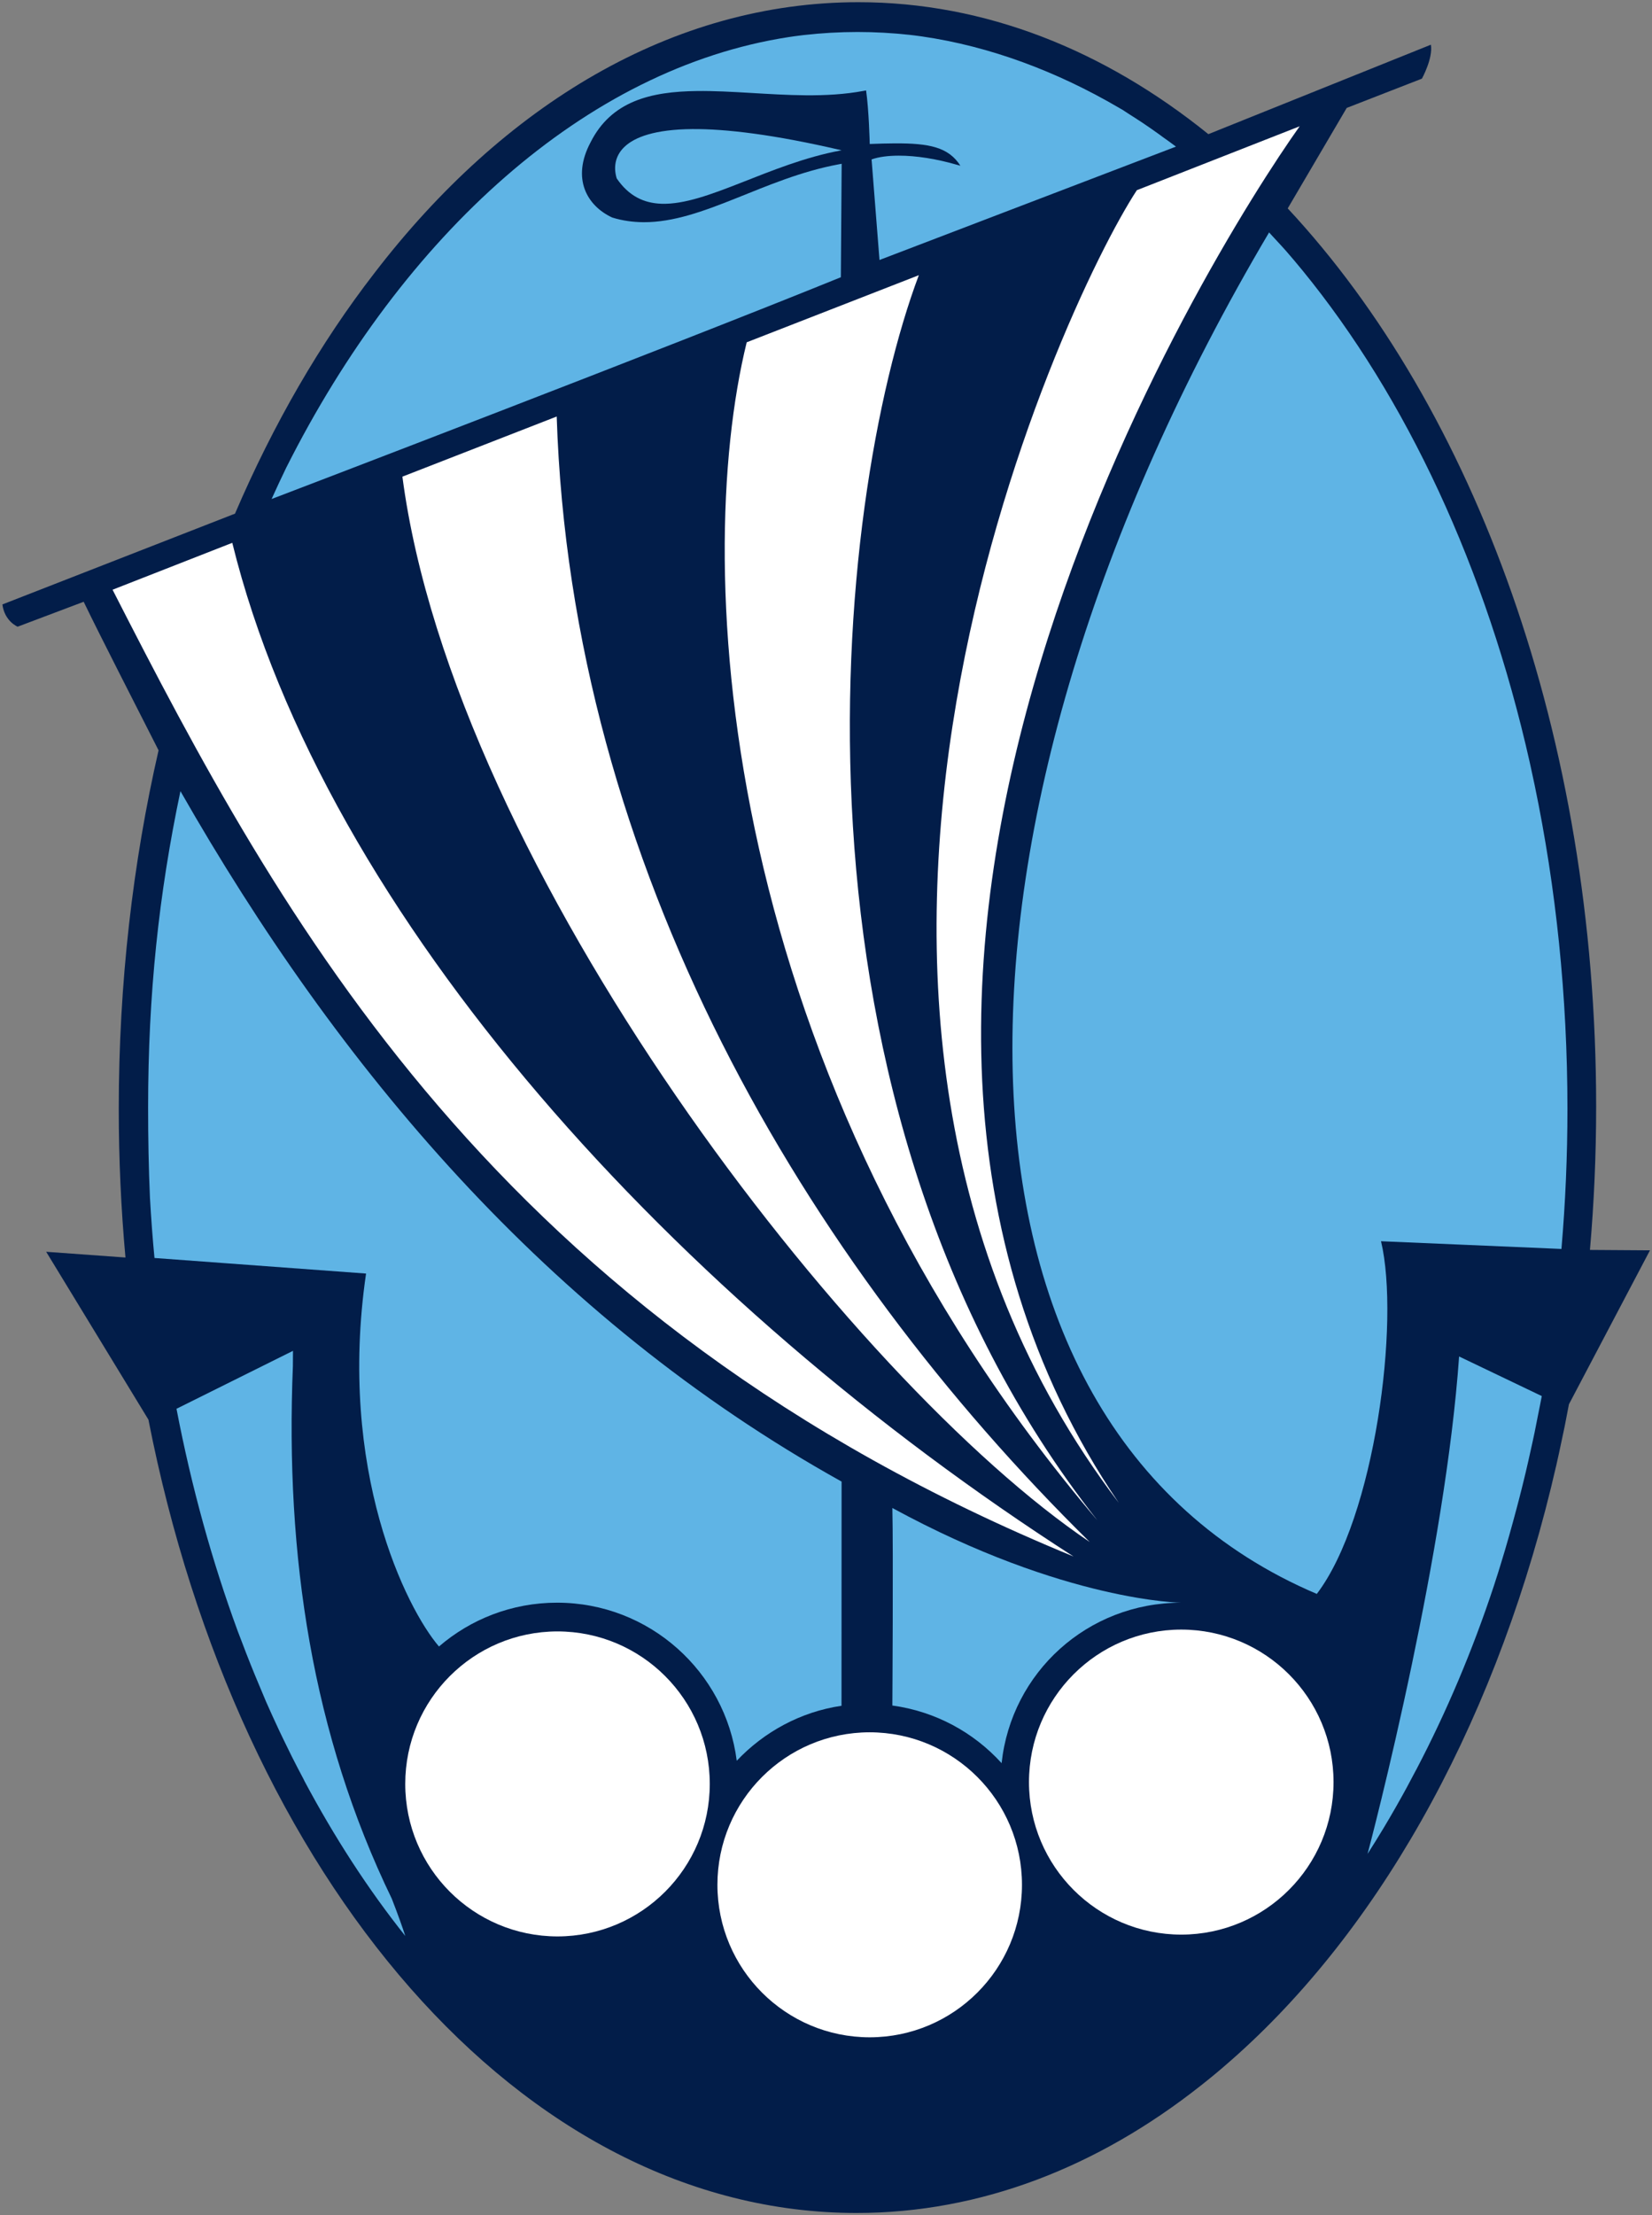
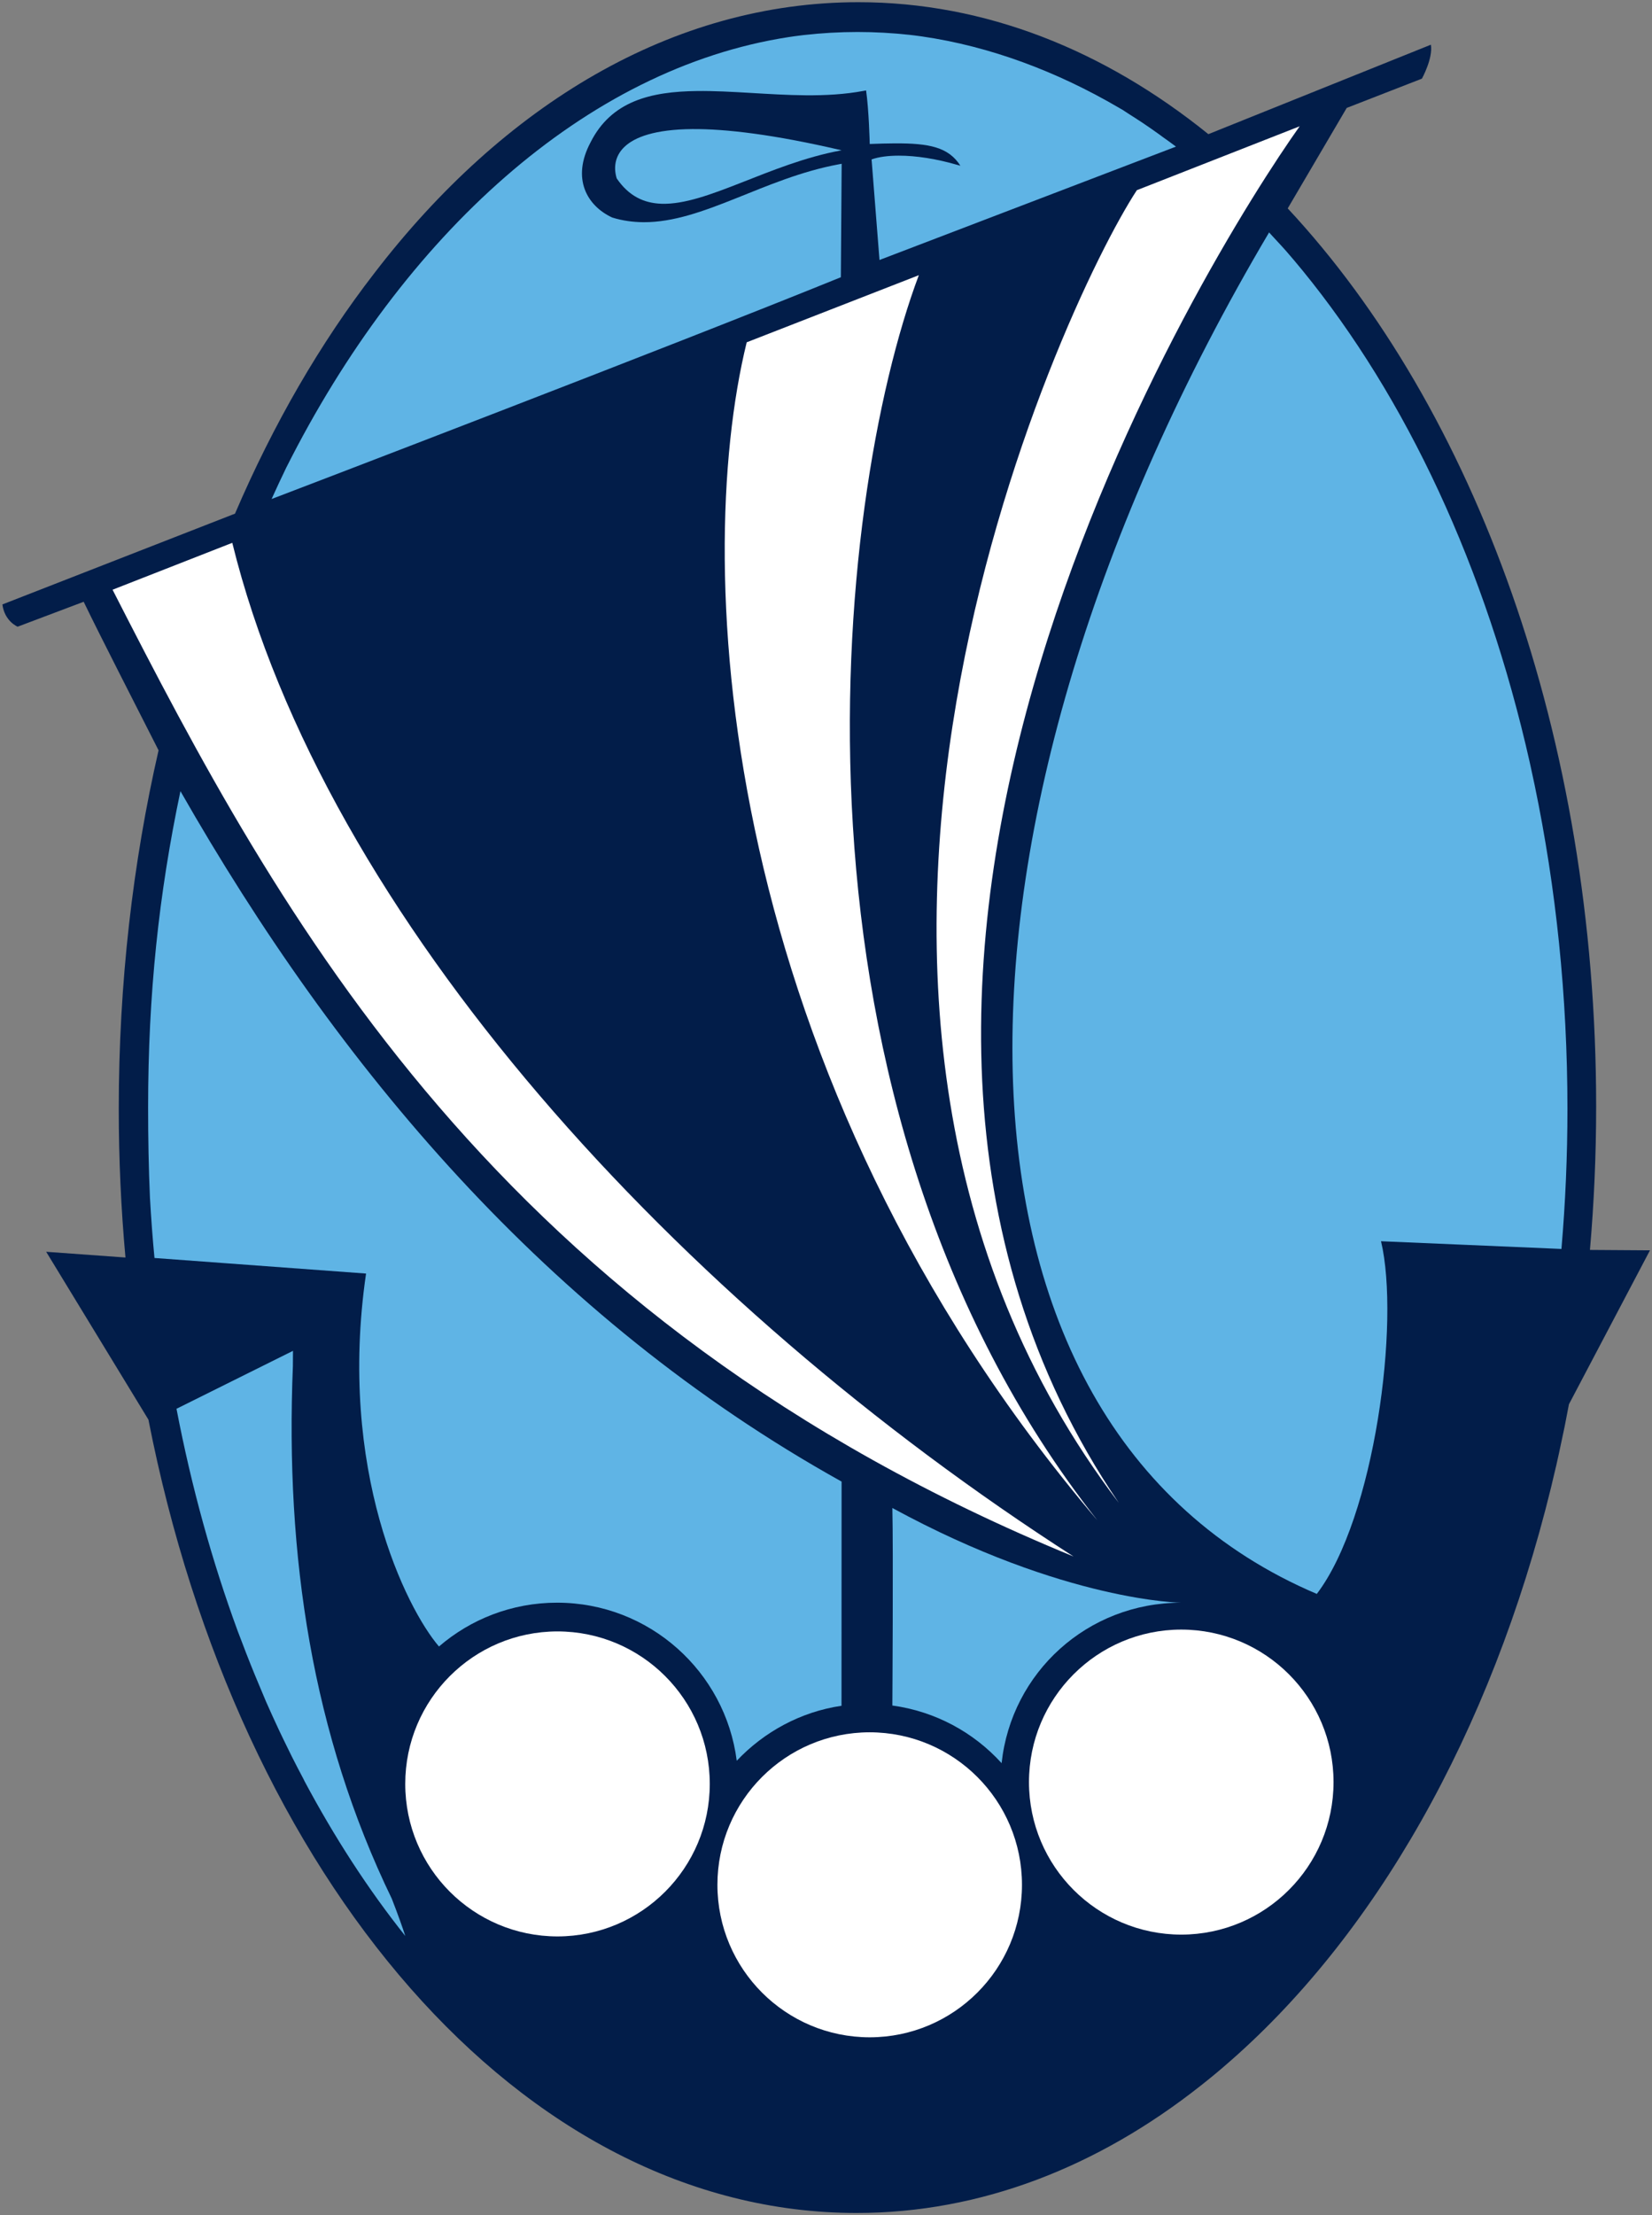
<svg xmlns="http://www.w3.org/2000/svg" xmlns:ns1="http://www.inkscape.org/namespaces/inkscape" xmlns:ns2="http://sodipodi.sourceforge.net/DTD/sodipodi-0.dtd" width="747.686" height="1002" viewBox="0 0 747.686 1002" id="svg2" version="1.1" ns1:version="0.91 r13725" ns2:docname="Byggðamerki Norðurþings.svg">
  <rect x="0" y="0" width="747.686" height="1002" fill="#808080" stroke="none" />
  <defs id="defs4">
    <clipPath id="clipPath5213" clipPathUnits="userSpaceOnUse">
      <path ns1:connector-curvature="0" id="path5215" d="m 0,841.89 595.28,0 L 595.28,0 0,0 0,841.89 Z" />
    </clipPath>
    <clipPath id="clipPath5251" clipPathUnits="userSpaceOnUse">
-       <path ns1:connector-curvature="0" id="path5253" d="m 0,841.89 595.28,0 L 595.28,0 0,0 0,841.89 Z" />
+       <path ns1:connector-curvature="0" id="path5253" d="m 0,841.89 595.28,0 L 595.28,0 0,0 0,841.89 " />
    </clipPath>
    <clipPath id="clipPath5267" clipPathUnits="userSpaceOnUse">
-       <path ns1:connector-curvature="0" id="path5269" d="m 0,841.89 595.28,0 L 595.28,0 0,0 0,841.89 Z" />
-     </clipPath>
+       </clipPath>
    <clipPath id="clipPath5281" clipPathUnits="userSpaceOnUse">
      <path ns1:connector-curvature="0" id="path5283" d="m 0,841.89 595.28,0 L 595.28,0 0,0 0,841.89 Z" />
    </clipPath>
  </defs>
  <ns2:namedview id="base" pagecolor="#ffffff" bordercolor="#666666" borderopacity="1.0" ns1:pageopacity="0.0" ns1:pageshadow="2" ns1:zoom="0.70710678" ns1:cx="297.4261" ns1:cy="465.17291" ns1:document-units="px" ns1:current-layer="layer1" showgrid="false" ns1:object-nodes="true" units="px" fit-margin-left="1" fit-margin-top="1" fit-margin-right="1" fit-margin-bottom="1" ns1:window-width="1600" ns1:window-height="1135" ns1:window-x="1600" ns1:window-y="0" ns1:window-maximized="1" />
  <g ns1:label="Layer 1" ns1:groupmode="layer" id="layer1" transform="translate(-269.003,508.327)">
    <g id="g6858" transform="matrix(11.624,0,0,11.624,-5634.954,-328.823)">
      <g transform="matrix(1.25,0,0,-1.25,567.476,14.236)" id="g5533">
        <path ns1:connector-curvature="0" id="path5535" style="fill:#5fb4e5;fill-opacity:1;fill-rule:nonzero;stroke:none" d="M 0,0 C 0.019,-0.081 0.036,-0.163 0.054,-0.245 0.035,-0.163 0.019,-0.081 0,0" />
      </g>
      <path ns2:nodetypes="cscccccsccccccscccscccccccccccccccc" d="m 569.817,33.198 c 0.159,-1.829 0.242,-3.694 0.242,-5.586 0,-14.401 -4.739,-27.148 -12.009,-34.945 l 2.297,-3.91 2.928,-1.139 c 0,0 0.439,-0.797 0.349,-1.321 l -8.664,3.481 c -4.056,-3.274 -8.696,-5.135 -13.627,-5.135 -7.218,0 -13.809,3.98 -18.852,10.551 -2.094,2.706 -3.921,5.856 -5.42,9.351 l -9.057,3.533 c 0.087,0.662 0.594,0.866 0.594,0.866 l 2.571,-0.97 c 0.662,1.371 2.024,4.022 2.916,5.781 -1.004,4.375 -1.55,9.068 -1.55,13.95 0,1.962 0.089,3.894 0.261,5.786 l -3.087,-0.223 3.981,6.532 c 3.495,17.84 14.515,30.871 27.573,30.871 4.841,0 9.399,-1.794 13.402,-4.957 0.037,-0.029 0.075,-0.058 0.11,-0.087 0.104,-0.081 0.206,-0.164 0.309,-0.249 0.154,-0.125 0.307,-0.255 0.459,-0.384 0.009,-0.007 0.015,-0.013 0.021,-0.019 5.843,-5 10.399,-12.976 12.742,-22.549 0.016,-0.07 0.031,-0.14 0.049,-0.21 0.051,-0.219 0.106,-0.436 0.156,-0.656 0.035,-0.151 0.066,-0.305 0.102,-0.459 0.025,-0.128 0.055,-0.254 0.081,-0.381 0.045,-0.205 0.089,-0.411 0.131,-0.618 0.01,-0.049 0.019,-0.098 0.029,-0.146 0.046,-0.25 0.098,-0.5 0.145,-0.754 l 3.155,-5.99 -2.337,-0.016 z" style="fill:#021d49;fill-opacity:1;fill-rule:nonzero;stroke:none" id="path5539" ns1:connector-curvature="0" />
      <g id="g6781" transform="translate(-2.3e-4,-5e-4)">
        <path ns1:connector-curvature="0" id="path5543" style="fill:#5fb4e5;fill-opacity:1;fill-rule:nonzero;stroke:none" d="m 523.168,58.446 c -3.098,-6.395 -4.154,-13.325 -3.853,-20.727 l 0.004,-0.596 -4.536,2.255 c 0.584,3.045 1.389,5.944 2.386,8.656 0.049,0.126 0.098,0.25 0.144,0.375 0.117,0.31 0.236,0.62 0.359,0.925 0.094,0.24 0.195,0.474 0.292,0.71 0.087,0.207 0.172,0.417 0.261,0.623 0.014,0.035 0.03,0.07 0.044,0.105 0.171,0.388 0.346,0.771 0.524,1.15 0.051,0.107 0.102,0.216 0.155,0.323 0.105,0.219 0.212,0.435 0.319,0.651 0.146,0.291 0.296,0.58 0.449,0.866 0.015,0.031 0.033,0.062 0.046,0.095 1.176,2.205 2.49,4.23 3.93,6.036 -0.019,-0.055 -0.122,-0.385 -0.366,-1.034 -0.048,-0.126 -0.099,-0.261 -0.158,-0.412" />
        <path ns1:connector-curvature="0" id="path5547" style="fill:#5fb4e5;fill-opacity:1;fill-rule:nonzero;stroke:none" d="m 514.936,15.347 c -0.841,4 -1.258,7.891 -1.258,12.312 0,1.194 0.021,2.357 0.072,3.511 0.045,0.786 0.102,1.566 0.176,2.34 l 8.238,0.606 c -1.117,7.662 1.566,13.03 2.839,14.512 1.234,-1.062 2.841,-1.705 4.598,-1.705 3.59,0 6.554,2.683 6.996,6.152 1.058,-1.119 2.481,-1.906 4.079,-2.14 l 0.003,-8.724 c -11.475,-6.391 -19.634,-16.168 -25.742,-26.866" />
        <path ns1:connector-curvature="0" id="path5551" style="fill:#5fb4e5;fill-opacity:1;fill-rule:nonzero;stroke:none" d="m 531.924,-8.499 c 0.471,0.69 1.061,0.963 1.746,0.986 1.77,0.056 4.195,-1.561 6.986,-2.076 0.005,-0.001 0.015,-0.004 0.022,-0.004 -0.008,-0.003 -0.014,-0.005 -0.022,-0.006 -2.615,-0.609 -4.482,-0.831 -5.801,-0.82 -2.875,0.028 -3.161,1.176 -2.931,1.92" />
        <path ns1:connector-curvature="0" id="path5555" style="fill:#5fb4e5;fill-opacity:1;fill-rule:nonzero;stroke:none" d="m 553.153,-10.134 c -0.039,-0.029 -0.077,-0.056 -0.116,-0.085 -0.203,-0.146 -0.407,-0.287 -0.614,-0.427 -0.199,-0.131 -0.395,-0.26 -0.595,-0.385 -0.07,-0.045 -0.139,-0.094 -0.21,-0.138 -0.049,-0.029 -0.1,-0.054 -0.145,-0.083 -2.4,-1.404 -5.01,-2.388 -7.664,-2.772 -0.048,-0.007 -0.094,-0.014 -0.139,-0.019 -0.12,-0.018 -0.237,-0.029 -0.356,-0.044 -0.66,-0.071 -1.333,-0.11 -2.007,-0.11 -0.709,0 -1.413,0.041 -2.106,0.12 -0.035,0.005 -0.072,0.009 -0.104,0.013 -0.161,0.019 -0.32,0.041 -0.477,0.065 -7.907,1.219 -15.01,7.707 -19.565,16.758 -0.186,0.385 -0.369,0.775 -0.547,1.169 -0.009,0.015 -0.015,0.031 -0.021,0.048 0.659,-0.251 15.49,-5.918 22.164,-8.63 l 0.031,-4.415 c -0.034,0.006 -0.07,0.014 -0.106,0.02 -2.93,0.54 -5.29,2.265 -7.609,2.254 -0.407,-0.004 -0.81,-0.056 -1.219,-0.182 -0.989,-0.461 -1.589,-1.52 -0.844,-2.924 0.81,-1.609 2.341,-1.978 4.151,-1.999 1.321,-0.015 2.791,0.155 4.234,0.166 0.764,0.005 1.519,-0.035 2.24,-0.17 0.036,-0.007 0.071,-0.013 0.104,-0.019 0.109,0.743 0.142,2.042 0.142,2.08 l 0,0.004 c 0.355,-0.014 0.676,-0.022 0.971,-0.024 1.345,-0.007 2.098,0.146 2.56,0.871 -0.043,-0.015 -0.089,-0.025 -0.133,-0.037 -0.779,-0.226 -1.585,-0.359 -2.274,-0.356 -0.401,0.001 -0.765,0.045 -1.052,0.146 l 0.305,3.875 0.003,0.039 11.544,-4.412 c -0.181,-0.138 -0.362,-0.264 -0.545,-0.395" />
-         <path ns1:connector-curvature="0" id="path5559" style="fill:#5fb4e5;fill-opacity:1;fill-rule:nonzero;stroke:none" d="m 564.723,37.341 c -0.265,3.792 -1.06,8.268 -1.834,11.959 -0.879,4.207 -1.73,7.399 -1.73,7.399 0.004,-0.005 0.005,-0.01 0.009,-0.015 0.206,-0.321 0.409,-0.649 0.609,-0.981 0.164,-0.273 0.326,-0.55 0.486,-0.831 0.025,-0.045 0.051,-0.087 0.075,-0.133 0.239,-0.419 0.47,-0.846 0.695,-1.279 0.01,-0.018 0.019,-0.035 0.029,-0.052 1.163,-2.22 2.178,-4.607 3.019,-7.151 0.013,-0.037 0.024,-0.076 0.036,-0.114 0.079,-0.234 0.15,-0.471 0.224,-0.708 0.221,-0.713 0.424,-1.44 0.619,-2.172 0.07,-0.266 0.141,-0.531 0.206,-0.797 0.055,-0.211 0.102,-0.424 0.155,-0.636 0.066,-0.284 0.133,-0.569 0.194,-0.854 0.049,-0.224 0.1,-0.446 0.146,-0.672 0.049,-0.236 0.095,-0.475 0.142,-0.715 0.046,-0.235 0.096,-0.469 0.139,-0.706 l -2.321,-1.111 -0.897,-0.429 z" />
        <path ns1:connector-curvature="0" id="path5563" style="fill:#5fb4e5;fill-opacity:1;fill-rule:nonzero;stroke:none" d="m 542.656,50.925 c 1.68,0.229 3.17,1.048 4.254,2.243 0.38,-3.536 3.349,-6.244 6.986,-6.244 0.08,0 -4.495,-0.014 -11.24,-3.686 0.039,1.569 0,7.688 0,7.688" />
        <g id="g5565" transform="matrix(1.25,0,0,-1.25,567.665,15.112)">
          <path d="M 0,0 C -0.032,0.152 -0.065,0.305 -0.098,0.456 -0.115,0.538 -0.133,0.62 -0.151,0.701 -1.516,6.773 -4,12.069 -7.229,16.021 c -0.171,0.209 -0.345,0.416 -0.522,0.618 -0.105,0.119 -0.215,0.236 -0.322,0.352 -0.068,0.071 -0.132,0.145 -0.199,0.217 l 0,0 c -10.905,-18.417 -10.887,-37.13 1.486,-42.384 1.807,2.372 2.599,8.474 2,10.979 l 5.273,-0.225 0.345,-0.015 0.002,0 c 0.123,1.428 0.187,2.884 0.187,4.362 C 1.021,-6.565 0.663,-3.182 0,0" style="fill:#5fb4e5;fill-opacity:1;fill-rule:nonzero;stroke:none" id="path5567" ns1:connector-curvature="0" />
        </g>
        <path ns1:connector-curvature="0" id="path5571" style="fill:#ffffff;fill-opacity:1;fill-rule:nonzero;stroke:none" d="m 543.686,-4.733 -6.701,2.611 c -2.163,8.811 -1.105,28.47 13.654,45.841 -12.795,-16.251 -10.27,-39.625 -6.952,-48.453" />
-         <path ns1:connector-curvature="0" id="path5575" style="fill:#ffffff;fill-opacity:1;fill-rule:nonzero;stroke:none" d="m 550.337,44.558 c -11.084,-10.911 -20.184,-26.28 -20.75,-43.792 l -6.008,2.34 c 1.999,15.211 17.473,35.203 26.758,41.453" />
        <path ns1:connector-curvature="0" id="path5579" style="fill:#ffffff;fill-opacity:1;fill-rule:nonzero;stroke:none" d="m 558.516,-10.528 -6.34,2.487 c -2.966,4.52 -15.543,31.585 -0.703,51.08 -14.062,-20.695 3.581,-48.696 7.043,-53.568" />
        <path ns1:connector-curvature="0" id="path5583" style="fill:#ffffff;fill-opacity:1;fill-rule:nonzero;stroke:none" d="m 529.613,48.041 c -3.274,0.005 -5.923,2.66 -5.923,5.934 0,3.279 2.654,5.935 5.933,5.935 3.272,-0.006 5.924,-2.66 5.924,-5.935 0,-3.277 -2.655,-5.934 -5.934,-5.934" />
        <path ns1:connector-curvature="0" id="path5587" style="fill:#ffffff;fill-opacity:1;fill-rule:nonzero;stroke:none" d="m 553.899,47.97 c -3.272,0.006 -5.923,2.66 -5.923,5.935 0,3.277 2.656,5.935 5.934,5.935 3.272,-0.006 5.924,-2.661 5.924,-5.935 0,-3.279 -2.658,-5.935 -5.935,-5.935" />
        <path ns1:connector-curvature="0" id="path5591" style="fill:#ffffff;fill-opacity:1;fill-rule:nonzero;stroke:none" d="m 541.768,51.967 c -3.274,0.005 -5.923,2.66 -5.923,5.934 0,3.277 2.655,5.935 5.933,5.935 3.274,-0.006 5.925,-2.66 5.925,-5.935 0,-3.277 -2.656,-5.934 -5.935,-5.934" />
        <path ns1:connector-curvature="0" id="path5595" style="fill:#ffffff;fill-opacity:1;fill-rule:nonzero;stroke:none" d="m 549.711,45.126 c -15.394,-9.886 -29.155,-24.845 -32.756,-39.445 l -4.661,1.825 c 6.496,12.711 14.906,28.383 37.417,37.62" />
      </g>
    </g>
  </g>
</svg>